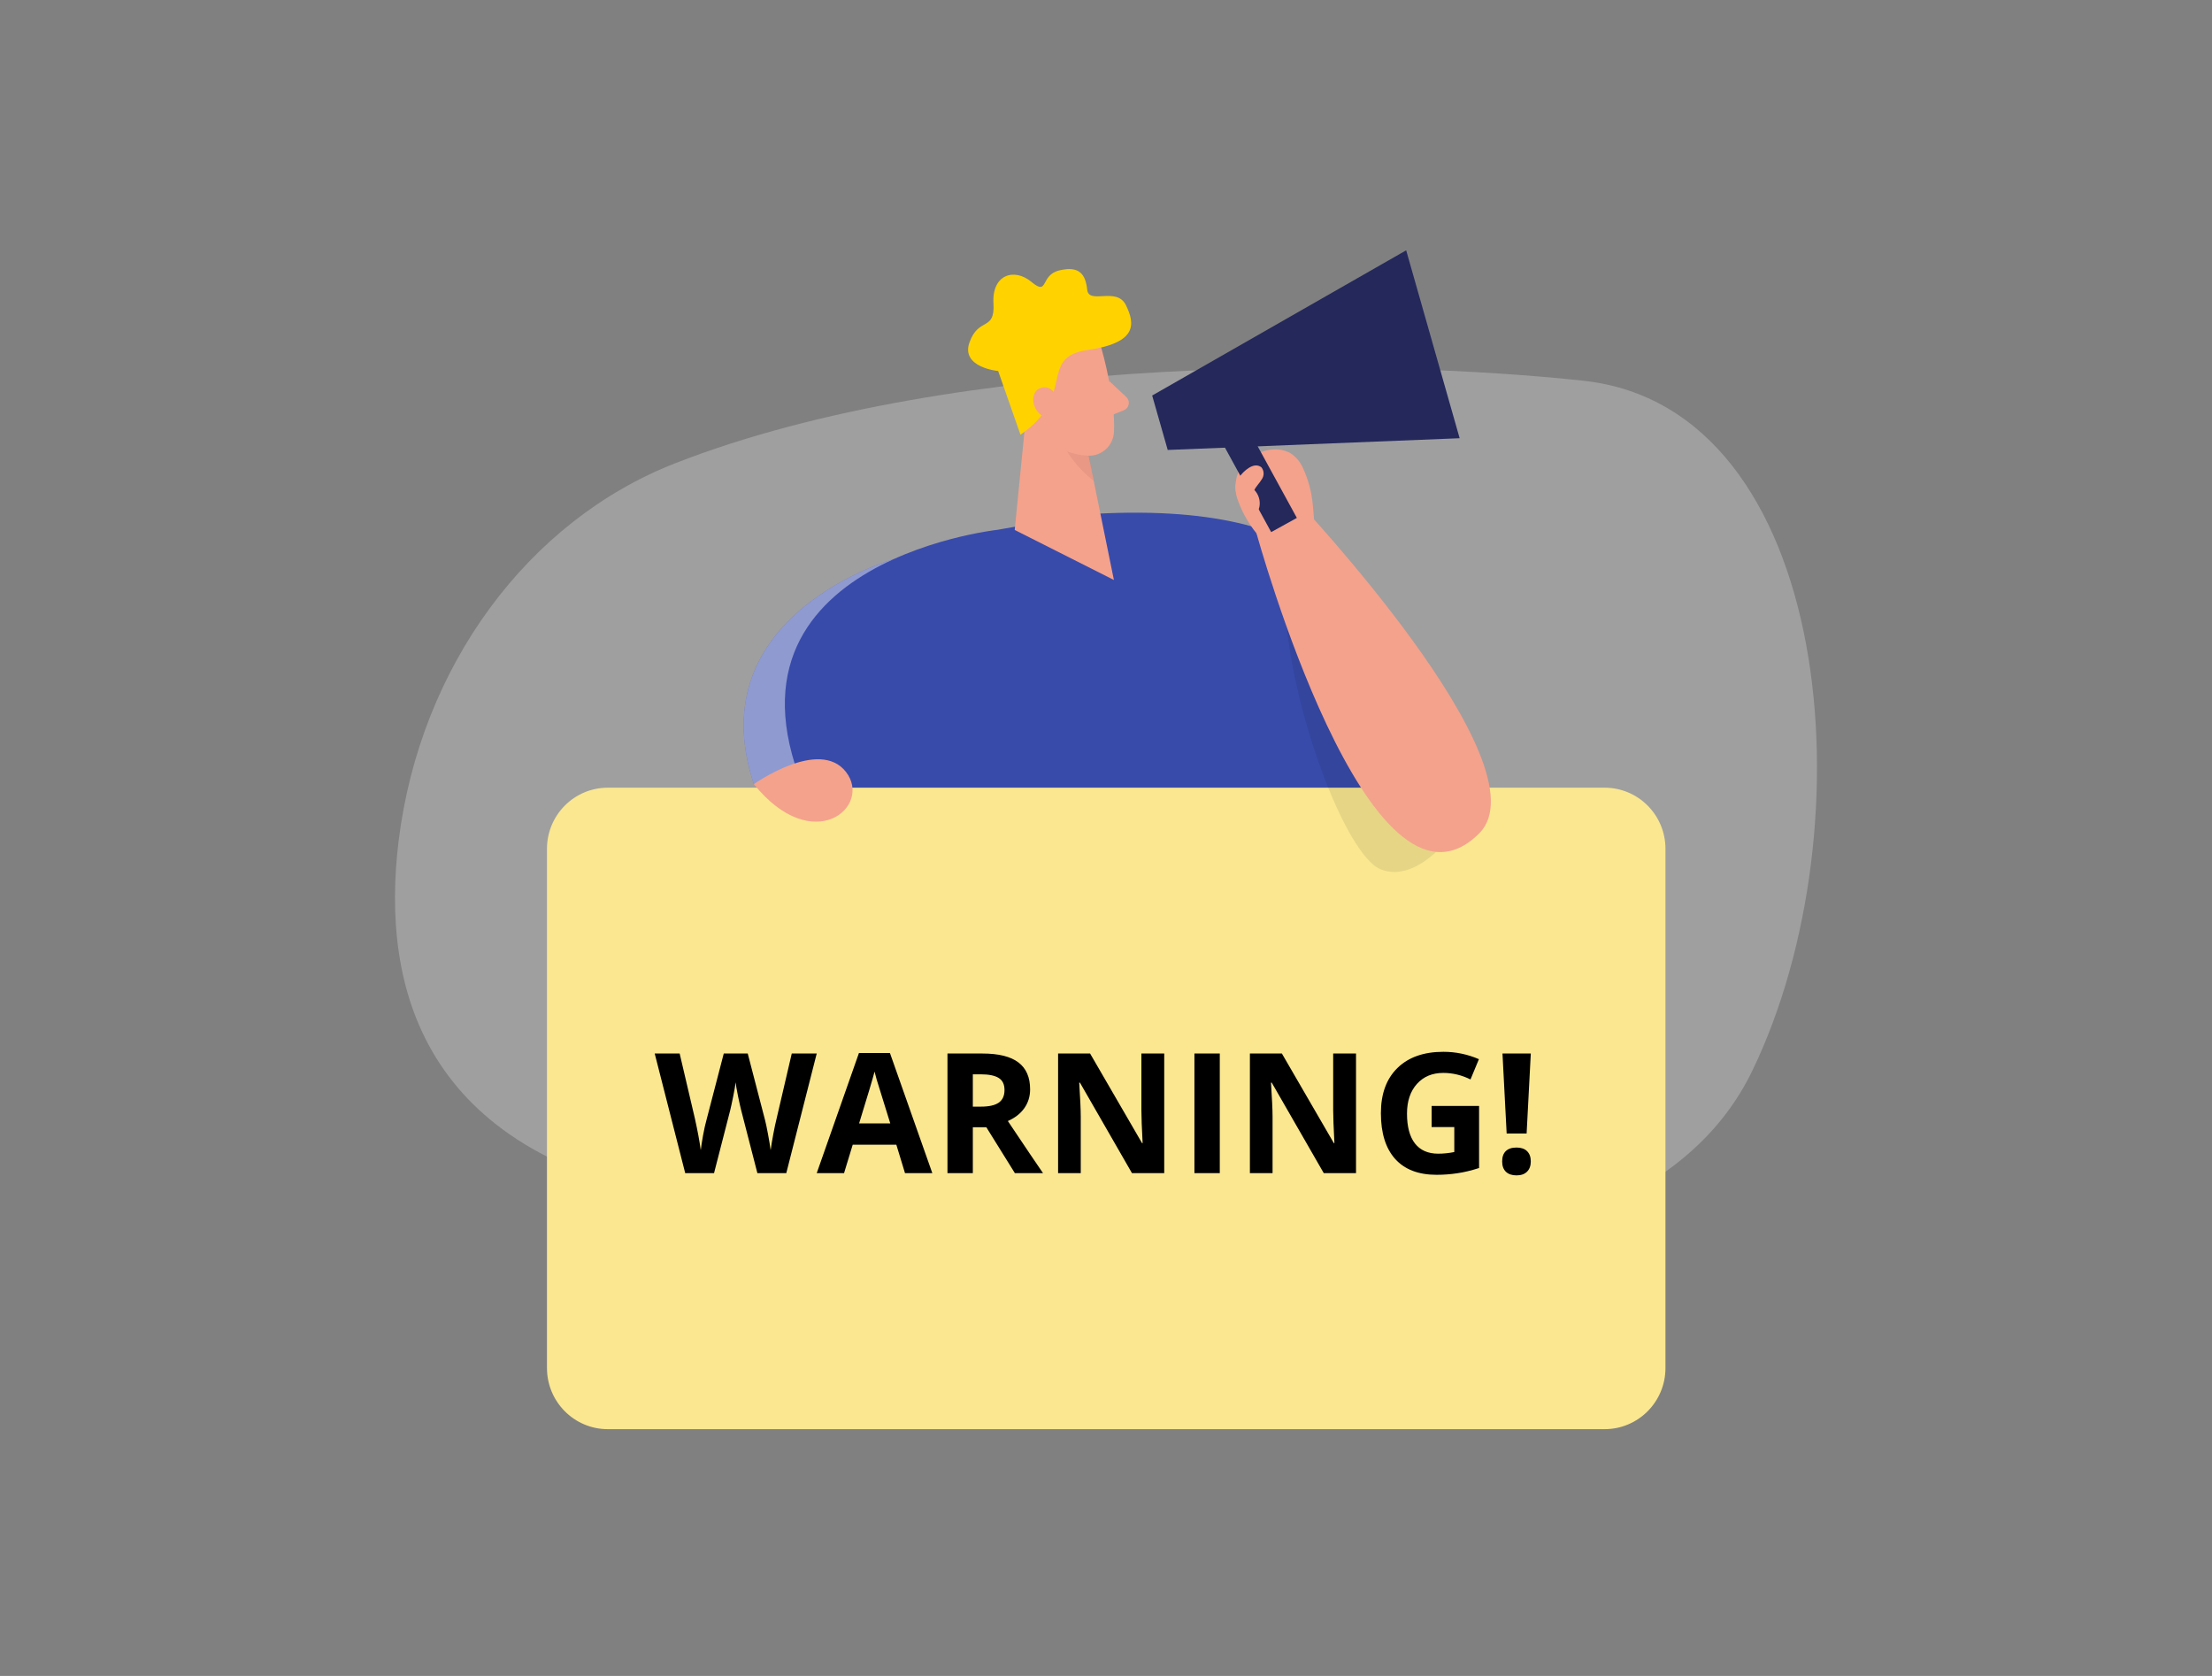
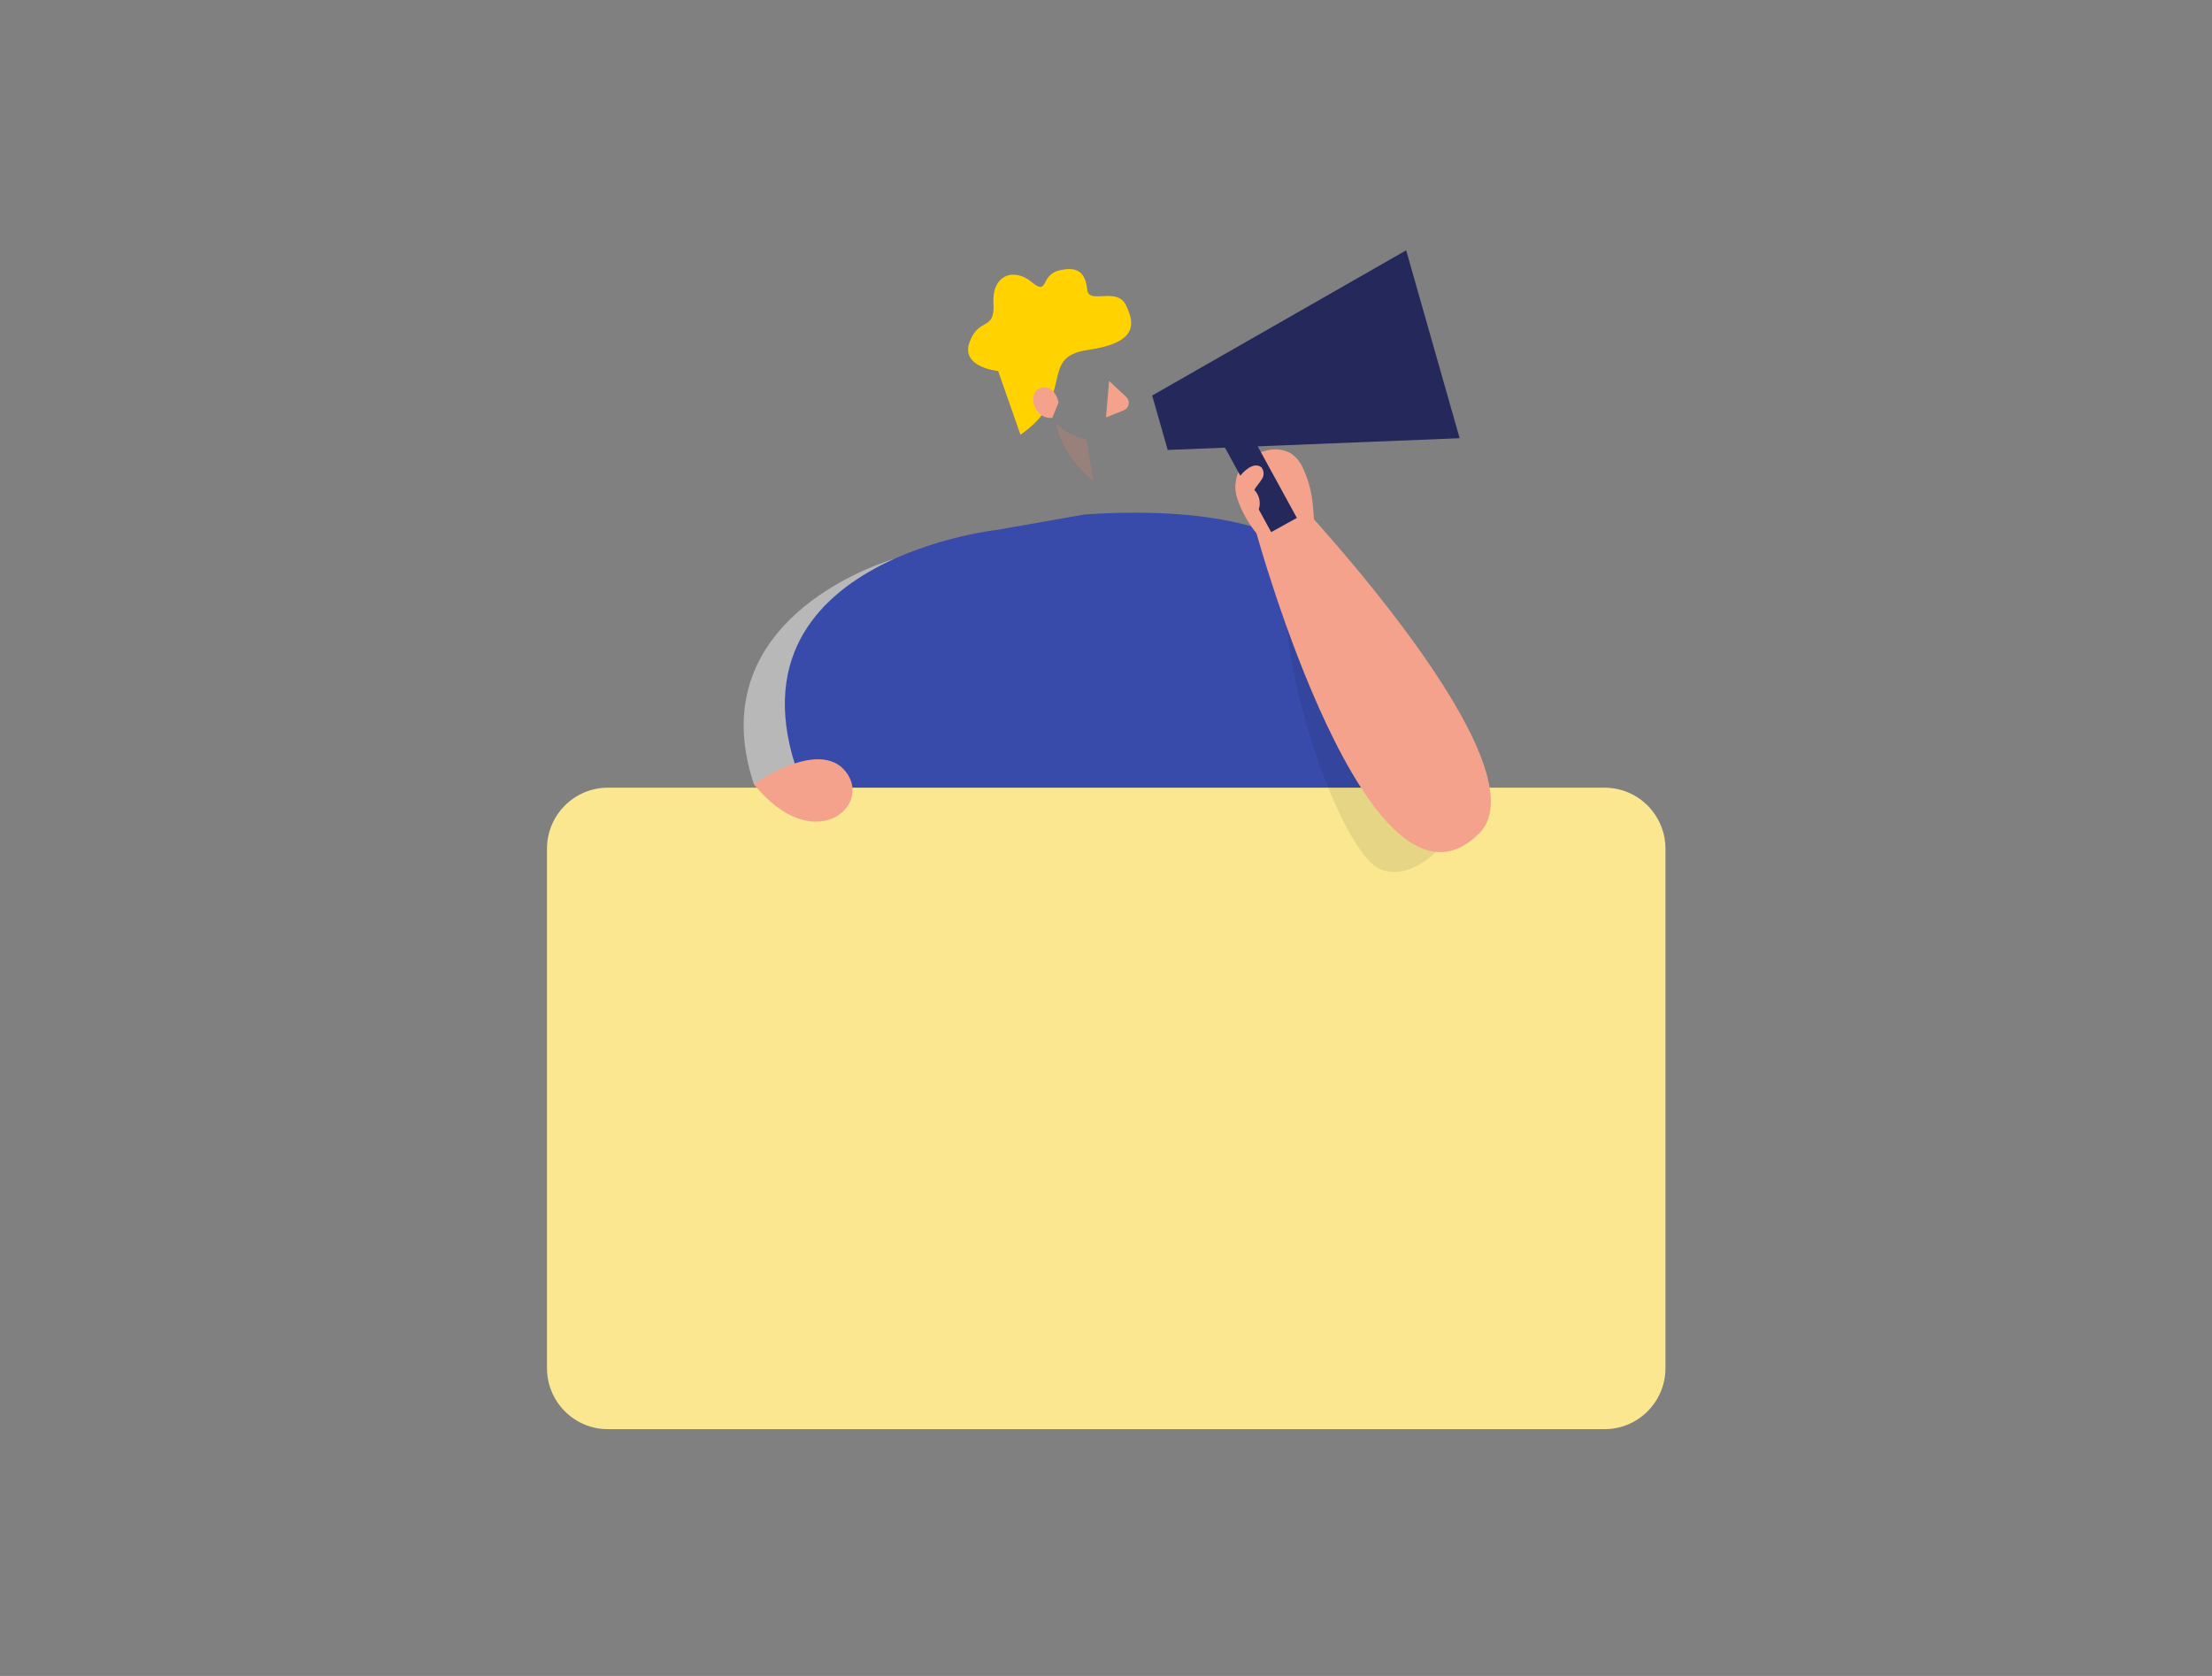
<svg xmlns="http://www.w3.org/2000/svg" width="264" height="200" viewBox="0 0 264 200" fill="none">
  <rect x="0" y="0" width="264" height="200" fill="#808080" stroke="none" />
-   <path opacity="0.3" d="M80.573 55.287C63.096 62.113 50.16 79.435 47.573 100.352C45.415 117.991 50.563 137.502 80.863 143.041C139.821 153.848 195.043 156.926 209.134 127.783C223.225 98.64 218.896 48.673 188.978 45.435C165.185 42.868 114.708 41.959 80.573 55.287Z" fill="#E6E6E6" />
-   <path d="M106.722 66.697C106.722 66.697 83.226 73.278 89.971 93.578L103.831 92.47L106.722 66.697Z" fill="#384BAB" />
  <path opacity="0.44" d="M106.722 66.697C106.722 66.697 83.226 73.278 89.971 93.578L103.831 92.47L106.722 66.697Z" fill="white" />
  <path d="M129.485 61.39L119.071 63.221C119.071 63.221 81.451 67.328 97.779 98.003C114.107 128.679 154.539 111.57 154.539 111.57C154.539 111.57 189.42 57.416 129.485 61.39Z" fill="#384BAB" />
  <path d="M191.512 94H72.54C68.531 94 65.281 97.267 65.281 101.297V163.252C65.281 167.282 68.531 170.55 72.54 170.55H191.512C195.522 170.55 198.772 167.282 198.772 163.252V101.297C198.772 97.267 195.522 94 191.512 94Z" fill="#FAE790" />
-   <path d="M93.842 140H90.394L88.461 132.5C88.389 132.233 88.266 131.683 88.09 130.85C87.921 130.01 87.823 129.447 87.797 129.16C87.758 129.512 87.66 130.078 87.504 130.859C87.348 131.634 87.227 132.188 87.143 132.52L85.219 140H81.781L78.139 125.723H81.117L82.943 133.516C83.262 134.954 83.493 136.201 83.637 137.256C83.676 136.885 83.764 136.312 83.9 135.537C84.044 134.756 84.177 134.15 84.301 133.721L86.381 125.723H89.242L91.322 133.721C91.413 134.079 91.527 134.626 91.664 135.361C91.801 136.097 91.905 136.729 91.977 137.256C92.042 136.748 92.146 136.117 92.289 135.361C92.432 134.6 92.562 133.984 92.68 133.516L94.496 125.723H97.475L93.842 140ZM108.012 140L106.977 136.602H101.771L100.736 140H97.475L102.514 125.664H106.215L111.273 140H108.012ZM106.254 134.062C105.297 130.983 104.757 129.242 104.633 128.838C104.516 128.434 104.431 128.115 104.379 127.881C104.164 128.714 103.549 130.775 102.533 134.062H106.254ZM116.107 132.061H117.084C118.041 132.061 118.747 131.901 119.203 131.582C119.659 131.263 119.887 130.762 119.887 130.078C119.887 129.401 119.652 128.919 119.184 128.633C118.721 128.346 118.002 128.203 117.025 128.203H116.107V132.061ZM116.107 134.521V140H113.08V125.723H117.24C119.18 125.723 120.616 126.077 121.547 126.787C122.478 127.49 122.943 128.561 122.943 130C122.943 130.84 122.712 131.589 122.25 132.246C121.788 132.897 121.133 133.408 120.287 133.779C122.436 136.989 123.835 139.062 124.486 140H121.127L117.719 134.521H116.107ZM138.949 140H135.102L128.891 129.199H128.803C128.926 131.107 128.988 132.467 128.988 133.281V140H126.283V125.723H130.102L136.303 136.416H136.371C136.273 134.561 136.225 133.249 136.225 132.48V125.723H138.949V140ZM142.553 140V125.723H145.58V140H142.553ZM161.84 140H157.992L151.781 129.199H151.693C151.817 131.107 151.879 132.467 151.879 133.281V140H149.174V125.723H152.992L159.193 136.416H159.262C159.164 134.561 159.115 133.249 159.115 132.48V125.723H161.84V140ZM170.863 131.982H176.527V139.385C175.609 139.684 174.743 139.893 173.93 140.01C173.122 140.133 172.296 140.195 171.449 140.195C169.294 140.195 167.647 139.564 166.508 138.301C165.375 137.031 164.809 135.212 164.809 132.842C164.809 130.537 165.466 128.74 166.781 127.451C168.103 126.162 169.932 125.518 172.27 125.518C173.734 125.518 175.147 125.811 176.508 126.396L175.502 128.818C174.46 128.298 173.376 128.037 172.25 128.037C170.941 128.037 169.893 128.477 169.105 129.355C168.318 130.234 167.924 131.416 167.924 132.9C167.924 134.45 168.24 135.635 168.871 136.455C169.509 137.269 170.434 137.676 171.645 137.676C172.276 137.676 172.917 137.611 173.568 137.48V134.502H170.863V131.982ZM182.201 135.264H179.818L179.32 125.723H182.699L182.201 135.264ZM179.281 138.604C179.281 138.057 179.428 137.643 179.721 137.363C180.014 137.083 180.44 136.943 181 136.943C181.54 136.943 181.957 137.087 182.25 137.373C182.549 137.66 182.699 138.07 182.699 138.604C182.699 139.118 182.549 139.525 182.25 139.824C181.951 140.117 181.534 140.264 181 140.264C180.453 140.264 180.03 140.12 179.73 139.834C179.431 139.541 179.281 139.131 179.281 138.604Z" fill="black" />
  <path opacity="0.08" d="M173.197 99.701C173.197 99.701 169.052 105.427 164.802 103.748C160.552 102.07 153.78 83.966 153.351 71.852C155.055 71.478 156.795 71.3 158.539 71.321C160.664 71.474 173.197 99.701 173.197 99.701Z" fill="black" />
  <path d="M156.684 60.263C156.548 58.732 156.148 57.237 155.503 55.844C155.205 55.161 154.725 54.573 154.117 54.146C152.09 52.852 148.837 54.146 147.847 56.222C147.406 57.224 147.331 58.349 147.635 59.4C148.15 60.948 148.939 62.388 149.965 63.653C150.588 64.627 151.288 65.55 152.057 66.412C152.106 66.476 152.177 66.519 152.255 66.532C152.33 66.523 152.399 66.491 152.453 66.439L156.869 62.896C156.836 62.034 156.783 61.145 156.684 60.263Z" fill="#F4A28C" />
  <path d="M154.644 59.592C154.644 59.592 184.622 91.343 176.556 99.436C163.429 112.604 149.965 63.652 149.965 63.652L154.644 59.592Z" fill="#F4A28C" />
  <path d="M89.971 93.578C89.971 93.578 97.779 88.012 100.967 92.119C104.155 96.225 97.066 102.355 89.971 93.578Z" fill="#F4A28C" />
-   <path d="M123.024 43.89L121.104 63.241L132.944 69.212L128.892 49.336L123.024 43.89Z" fill="#F4A28C" />
  <path opacity="0.31" d="M129.657 52.421C128.302 52.168 127.051 51.52 126.06 50.557C126.06 50.557 126.423 54.099 130.508 57.377L129.657 52.421Z" fill="#CE8172" />
-   <path d="M131.518 41.807C131.518 41.807 133.162 47.512 132.95 51.565C132.929 51.958 132.83 52.342 132.66 52.695C132.49 53.049 132.252 53.366 131.961 53.627C131.669 53.889 131.328 54.089 130.959 54.218C130.59 54.347 130.199 54.401 129.809 54.378C127.783 54.239 125.077 53.463 123.829 50.517L121.097 45.774C121.097 45.774 119.486 42.742 122.291 39.73C125.096 36.718 130.68 38.304 131.518 41.807Z" fill="#F4A28C" />
  <path d="M132.37 45.455L134.422 47.379C134.54 47.488 134.628 47.625 134.678 47.777C134.728 47.929 134.74 48.092 134.711 48.249C134.682 48.407 134.613 48.555 134.512 48.679C134.411 48.803 134.28 48.899 134.132 48.958L132 49.814L132.37 45.455Z" fill="#F4A28C" />
  <path d="M121.79 51.877L119.13 44.275C119.13 44.275 114.609 43.863 115.718 40.825C116.827 37.787 118.767 39.584 118.569 36.181C118.371 32.778 121.031 31.916 123.11 33.647C125.189 35.378 124.08 32.818 126.456 32.261C128.832 31.703 129.558 32.738 129.756 34.569C129.954 36.4 133.274 34.164 134.376 36.413C135.478 38.662 135.762 40.911 129.809 41.767C123.856 42.623 128.509 47.253 121.79 51.877Z" fill="#FFD200" />
  <path d="M126.344 48.016C126.344 48.016 125.855 45.787 124.219 46.291C122.582 46.795 123.255 50.026 125.591 49.874L126.344 48.016Z" fill="#F4A28C" />
  <path d="M174.207 52.295L139.366 53.695L137.511 47.2L167.825 29.872L174.207 52.295Z" fill="#24285B" />
  <path d="M148.608 50.528L145.543 52.223L151.714 63.5L154.779 61.805L148.608 50.528Z" fill="#24285B" />
  <path d="M149.761 55.552C149.899 55.531 150.04 55.539 150.175 55.575C150.311 55.612 150.437 55.676 150.546 55.764C150.709 55.965 150.802 56.214 150.81 56.473C150.819 56.732 150.742 56.987 150.592 57.197C150.335 57.642 149.932 58.007 149.708 58.471C149.958 58.731 150.144 59.047 150.25 59.393C150.355 59.739 150.377 60.105 150.315 60.461C150.223 60.946 149.84 61.463 149.358 61.39C149.121 61.331 148.91 61.196 148.757 61.005C148.051 60.256 147.226 58.79 147.517 57.688C147.748 56.879 148.87 55.672 149.761 55.552Z" fill="#F4A28C" />
</svg>